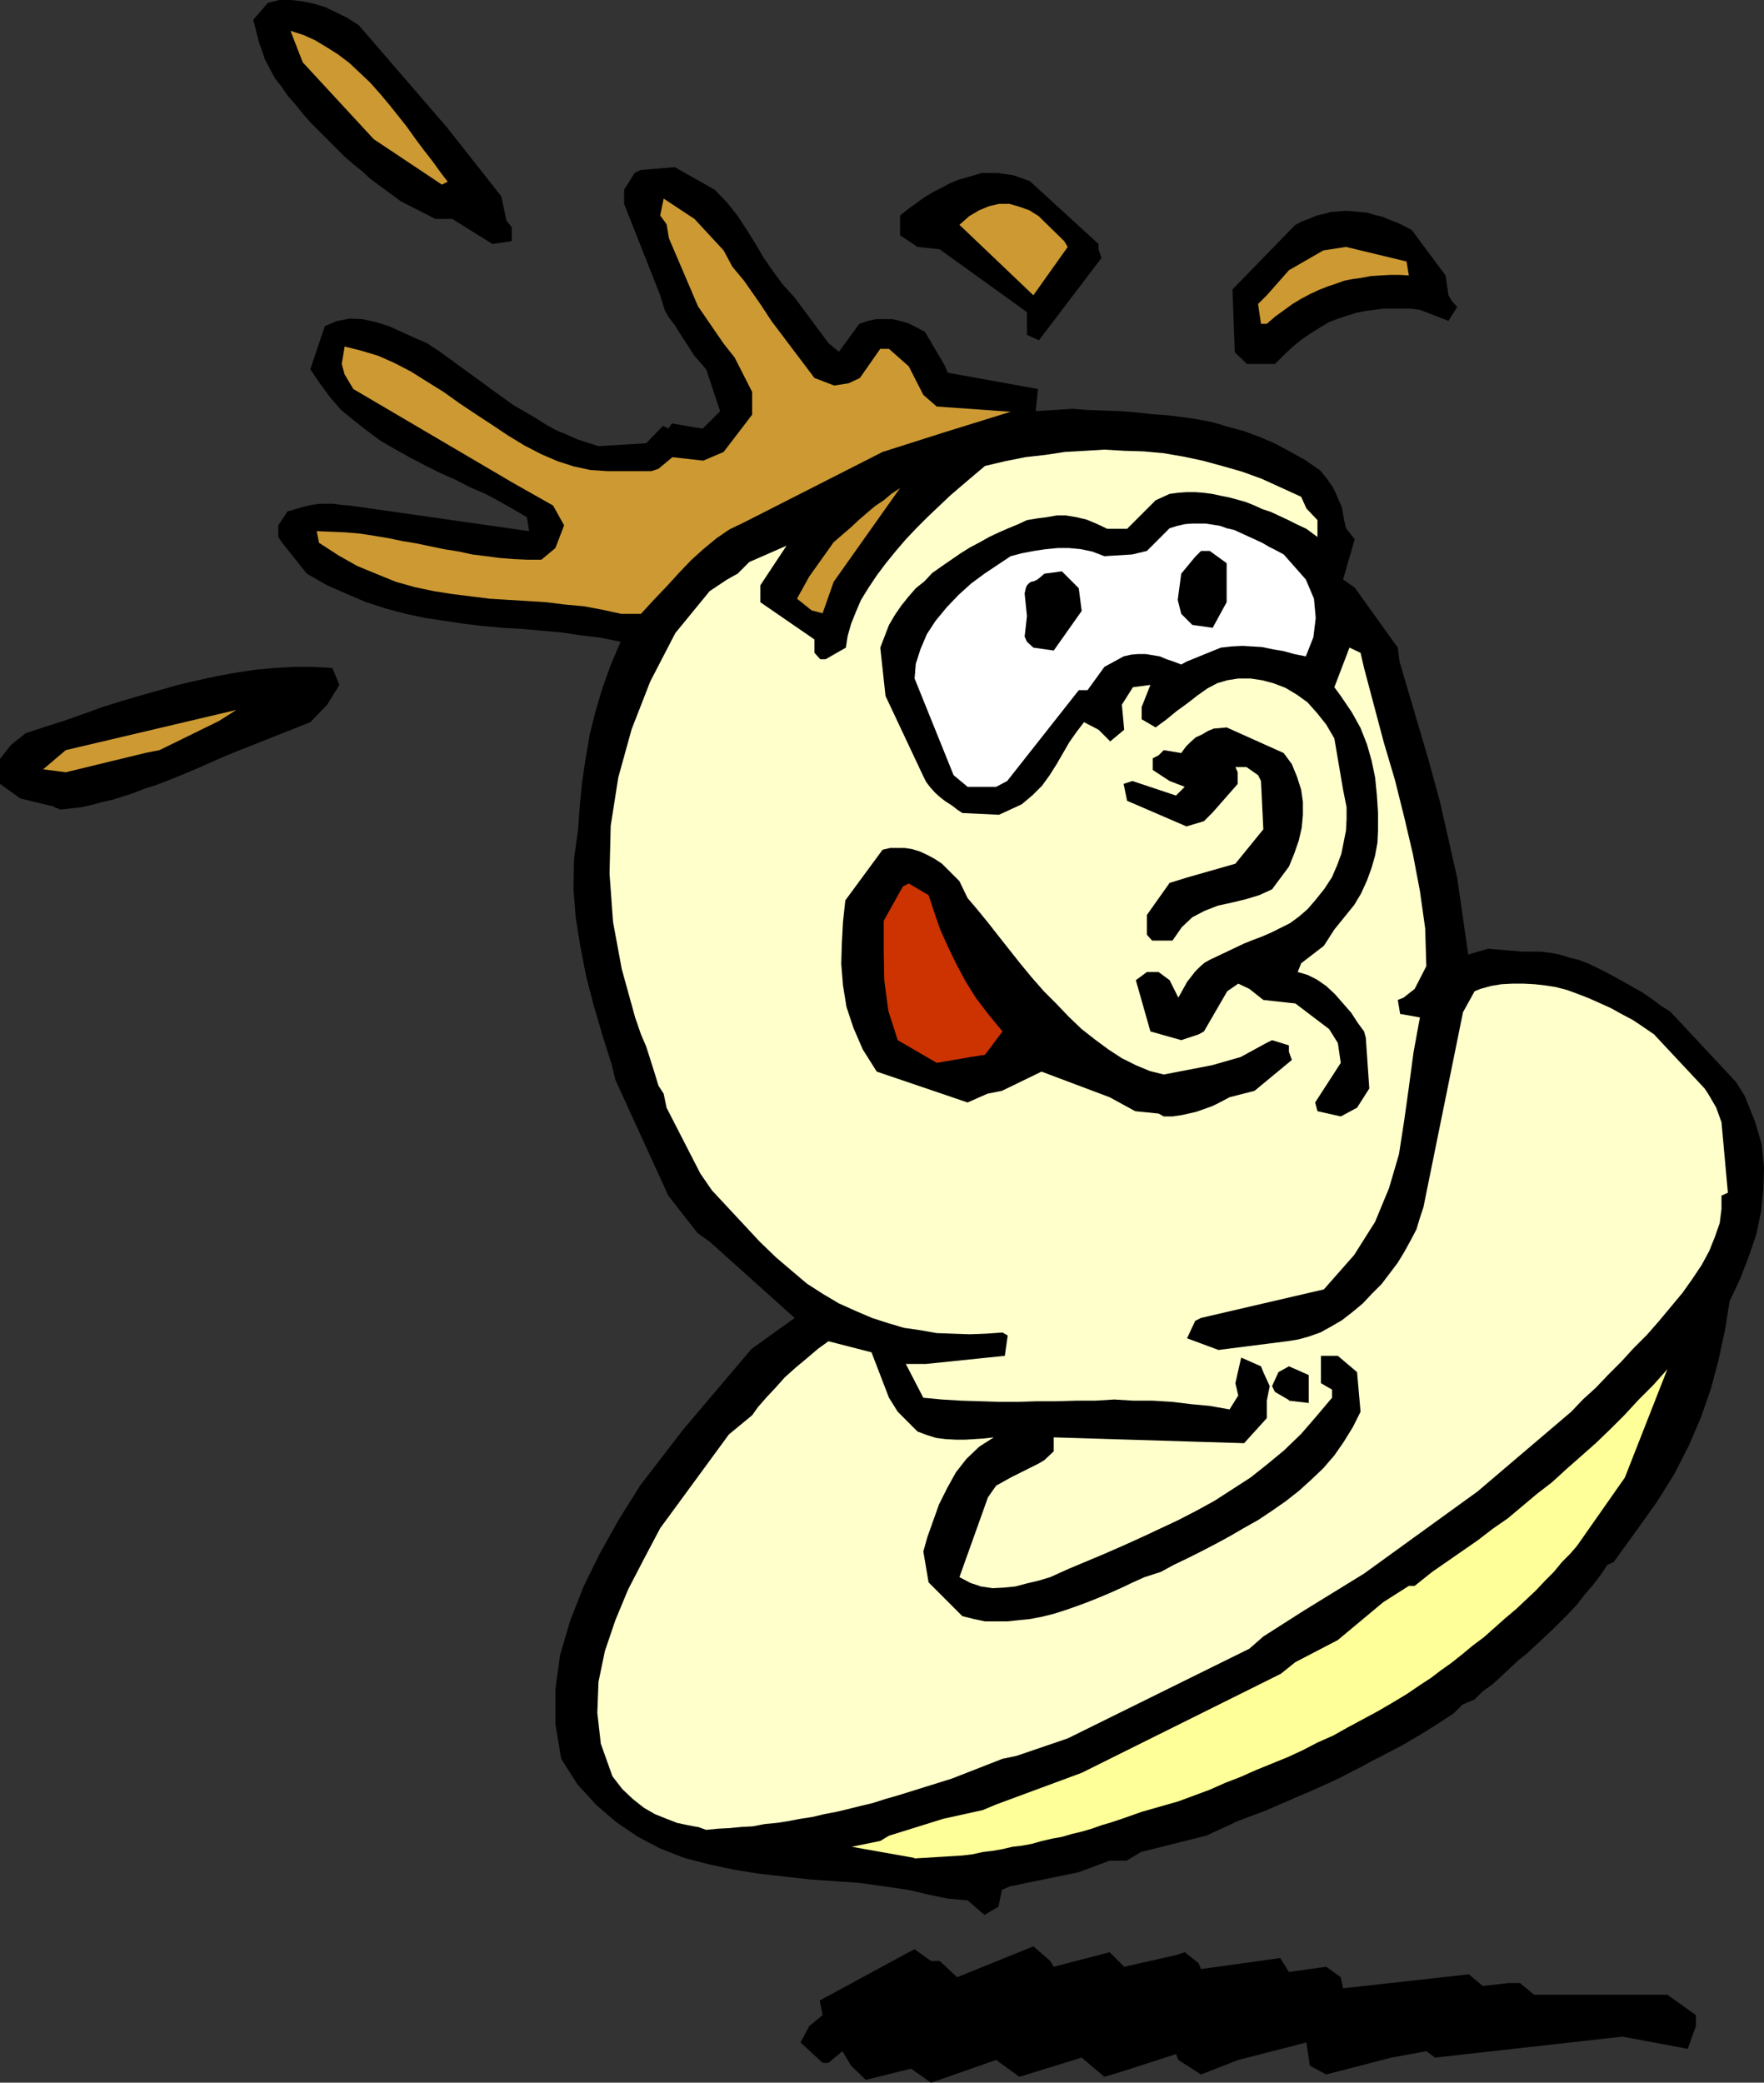
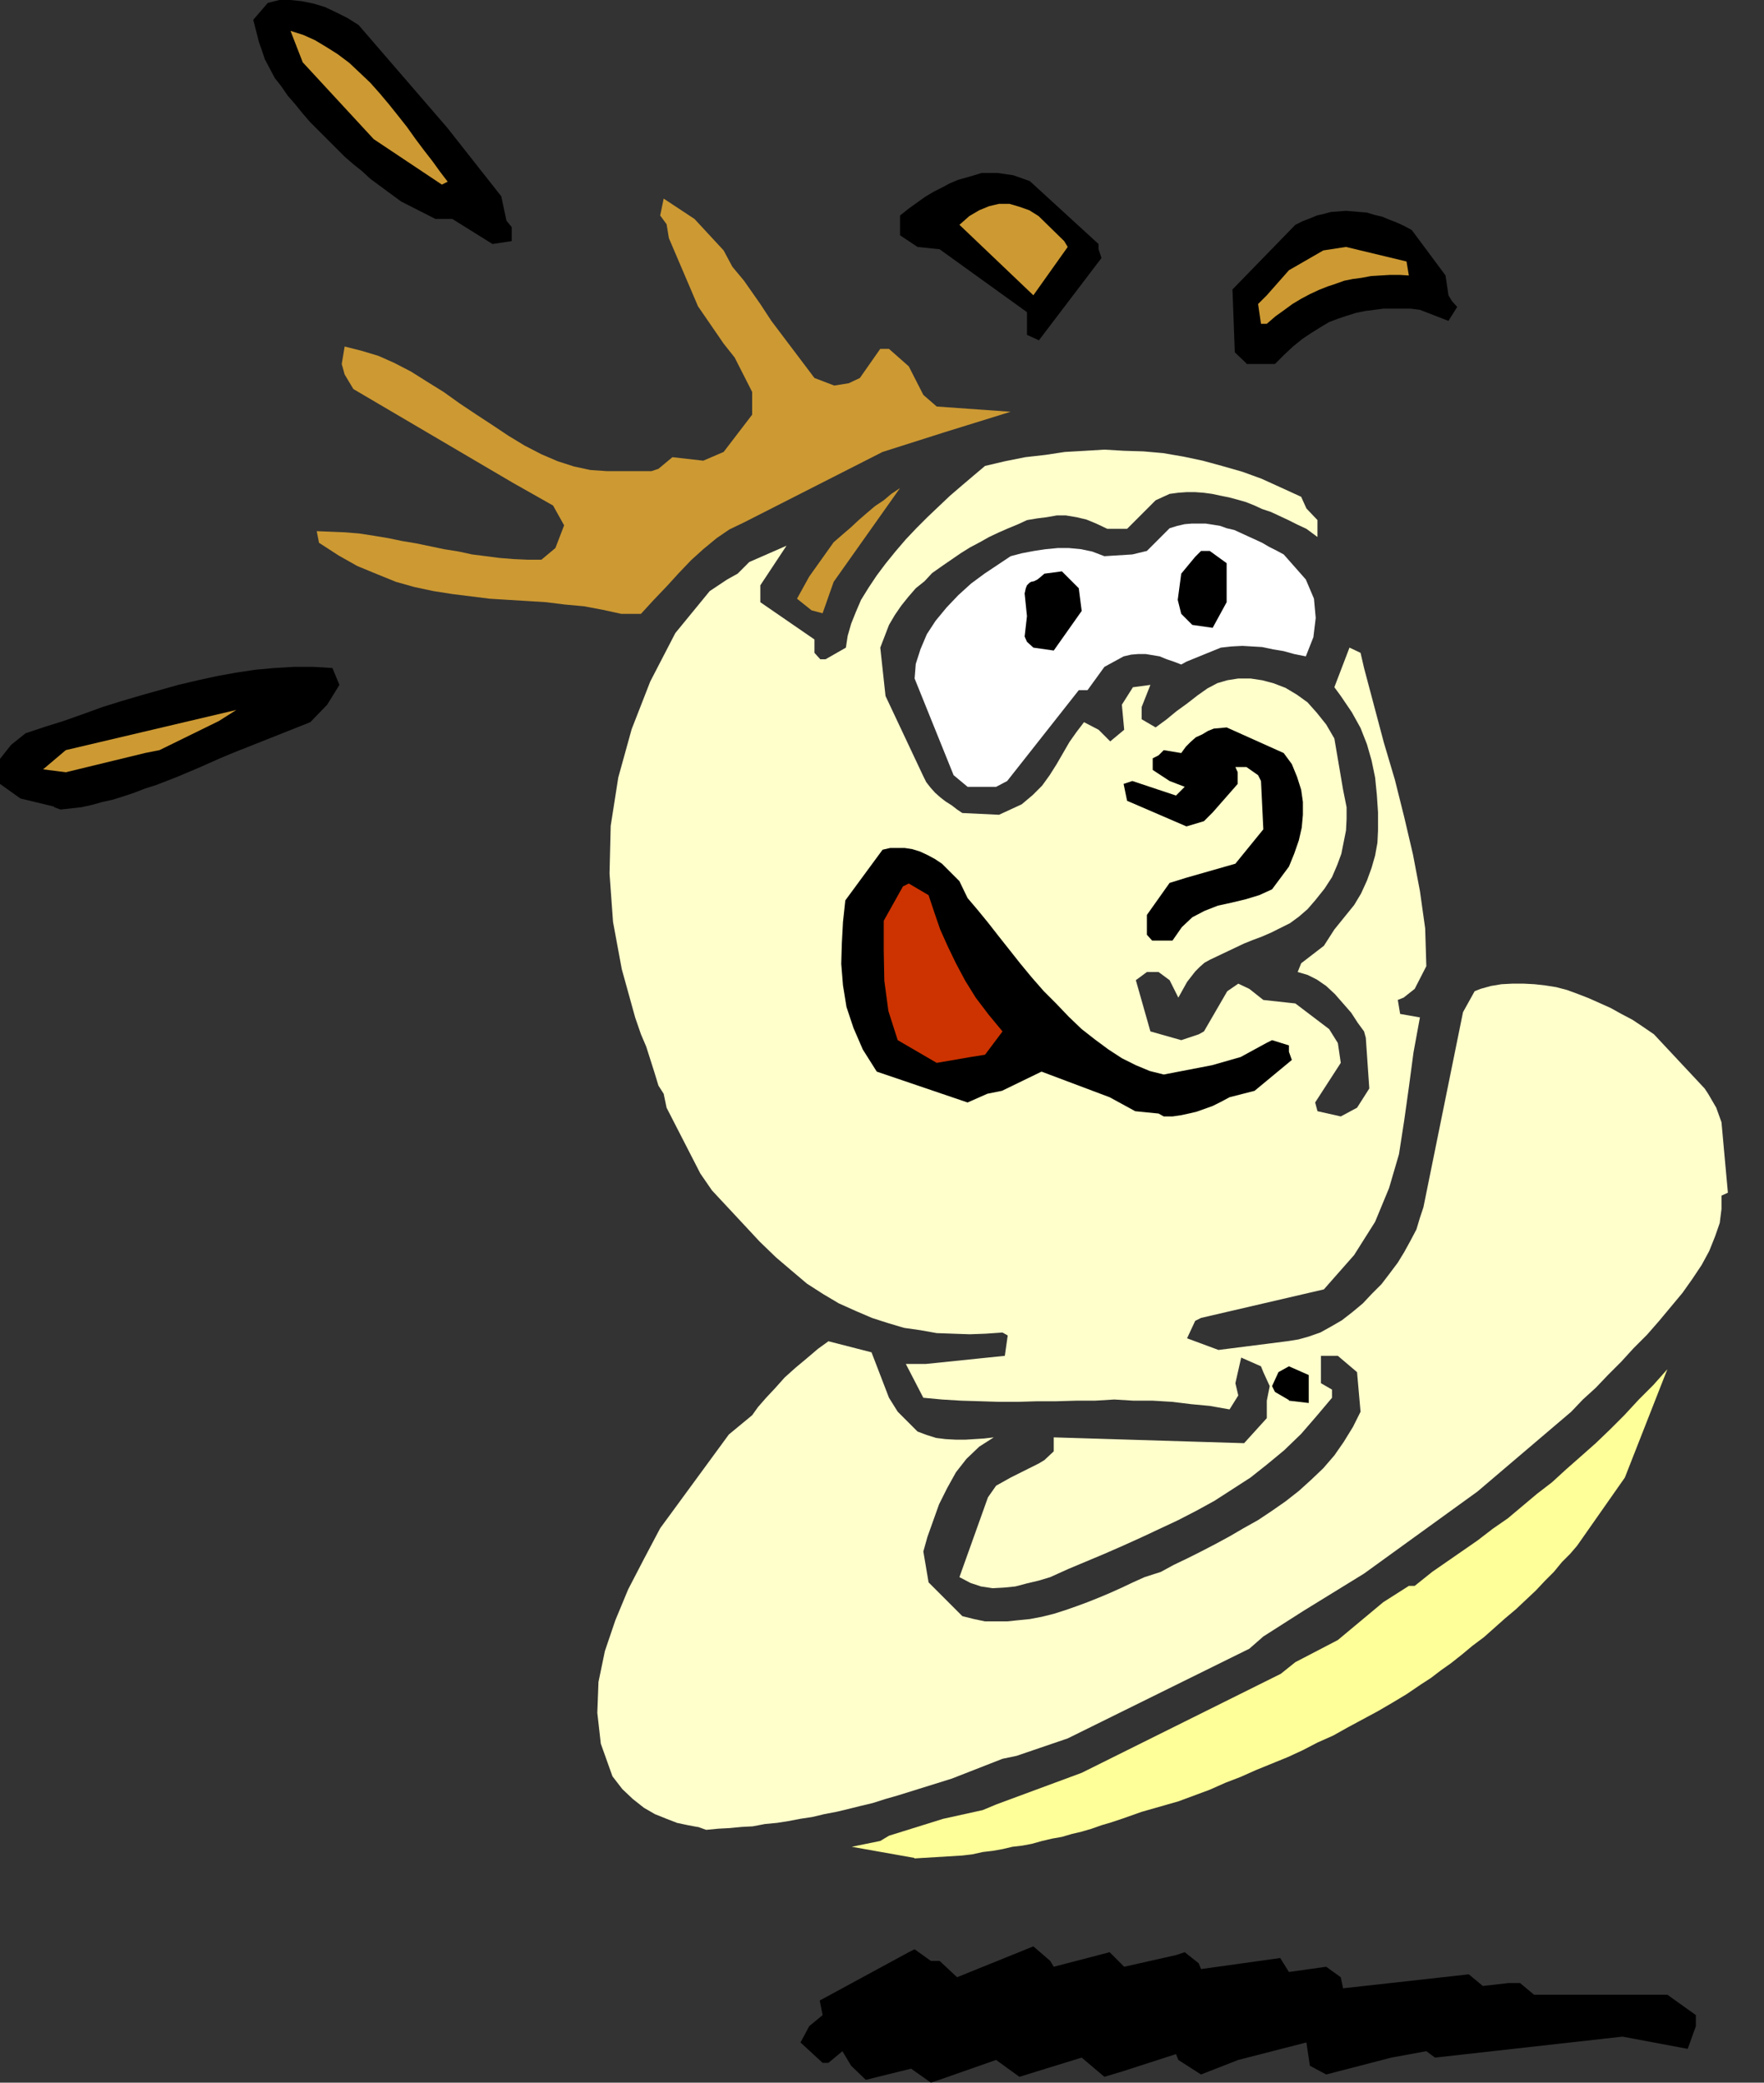
<svg xmlns="http://www.w3.org/2000/svg" xmlns:ns1="http://sodipodi.sourceforge.net/DTD/sodipodi-0.dtd" xmlns:ns2="http://www.inkscape.org/namespaces/inkscape" version="1.0" width="129.553mm" height="152.899mm" id="svg21" ns1:docname="Coffee - Jumpy.wmf">
  <rect width="100%" height="100%" fill="#333333" stroke="none" />
  <ns1:namedview id="namedview21" pagecolor="#ffffff" bordercolor="#000000" borderopacity="0.25" ns2:showpageshadow="2" ns2:pageopacity="0.0" ns2:pagecheckerboard="0" ns2:deskcolor="#d1d1d1" ns2:document-units="mm" />
  <defs id="defs1">
    <pattern id="WMFhbasepattern" patternUnits="userSpaceOnUse" width="6" height="6" x="0" y="0" />
  </defs>
  <path style="fill:#000000;fill-opacity:1;fill-rule:evenodd;stroke:none" d="m 240.299,577.077 -4.04,-3.878 -2.424,-4.04 -3.878,3.232 h -1.616 l -6.141,-5.656 2.424,-4.525 3.717,-3.07 -0.808,-4.04 24.725,-13.413 1.616,-0.808 4.525,3.232 h 2.424 l 4.848,4.525 21.17,-8.565 4.686,4.04 0.97,1.616 12.443,-3.232 3.07,-0.808 4.04,4.04 14.382,-3.232 2.424,-0.808 3.878,3.07 0.646,1.616 21.978,-3.07 2.424,3.878 10.342,-1.454 4.04,2.909 0.646,3.07 34.906,-3.878 3.878,3.232 7.11,-0.808 h 3.232 l 3.878,3.232 h 37.006 l 7.918,5.656 v 3.07 l -2.262,6.302 -18.099,-3.394 -52.035,5.818 -2.424,-1.778 -9.696,1.778 -18.099,4.686 -4.525,-2.424 -0.97,-6.464 -18.907,4.848 -10.342,4.04 -6.302,-4.04 -0.646,-1.616 -15.029,4.848 -4.848,1.454 -6.302,-5.333 -17.291,5.333 -6.464,-4.686 -15.675,5.494 -2.424,0.808 -5.494,-3.878 -12.443,3.07 v 0 z" id="path1" />
-   <path style="fill:#000000;fill-opacity:1;fill-rule:evenodd;stroke:none" d="m 273.265,531.344 -4.686,-4.04 -5.494,-0.485 -4.686,-0.97 -6.302,-1.454 -6.626,-0.97 -6.949,-0.97 -6.949,-0.485 -6.949,-0.485 -7.11,-0.808 -7.11,-0.808 -6.949,-1.131 -6.787,-1.454 -6.787,-1.778 -6.626,-2.586 -6.141,-3.232 -5.979,-4.04 -5.656,-4.848 -5.171,-5.656 -4.525,-7.11 -1.616,-9.696 v -9.534 l 1.293,-9.534 2.747,-9.373 3.717,-9.534 4.525,-9.211 5.333,-9.534 5.979,-9.534 11.958,-15.514 18.907,-22.301 11.958,-8.565 -23.594,-21.17 -3.394,-2.424 -8.08,-10.342 -14.706,-32.159 -0.97,-4.04 -2.586,-8.242 -2.424,-8.242 -2.101,-8.08 -1.616,-8.242 -1.293,-8.08 -0.646,-8.08 0.162,-8.242 1.131,-8.242 0.485,-6.626 0.646,-6.626 0.97,-6.464 1.131,-6.626 1.616,-6.464 1.939,-6.464 2.262,-6.302 2.747,-6.464 -5.494,-1.131 -5.494,-0.646 -5.333,-0.808 -5.494,-0.485 -5.333,-0.485 -5.494,-0.323 -5.494,-0.485 -5.333,-0.646 -5.494,-0.808 -5.333,-0.808 -5.333,-1.131 -5.494,-1.454 -5.494,-1.778 -5.333,-2.262 -5.494,-2.424 -5.656,-3.232 -6.949,-8.726 -0.97,-1.454 v -3.232 l 2.586,-3.878 2.262,-0.646 2.262,-0.646 2.101,-0.485 2.101,-0.323 h 2.101 1.939 l 2.262,0.323 2.262,0.162 49.773,7.11 -0.646,-3.878 -3.878,-2.262 -3.717,-2.101 -3.878,-2.101 -4.202,-1.778 -4.04,-2.101 -4.363,-1.939 -4.202,-2.101 -4.04,-2.101 -4.04,-2.262 -4.202,-2.424 -3.717,-2.747 -3.717,-2.909 -3.555,-2.909 -3.07,-3.555 -2.747,-3.717 -2.747,-4.04 4.04,-11.958 3.394,-1.454 3.555,-0.646 3.555,0.162 3.717,0.808 3.555,1.131 3.555,1.616 3.555,1.616 3.394,1.454 3.232,2.101 2.909,2.101 3.07,2.262 2.909,2.101 2.909,2.101 3.07,2.262 2.909,2.101 2.909,2.101 3.07,1.778 3.07,1.778 2.747,1.778 2.909,1.616 3.07,1.293 2.909,1.293 2.909,0.97 3.07,0.97 13.251,-0.808 4.686,-4.848 1.454,0.808 0.97,-1.454 8.565,1.454 4.848,-4.848 -3.878,-11.635 -3.394,-3.878 -1.293,-2.101 -1.293,-1.939 -1.454,-2.262 -1.293,-2.101 -1.616,-2.101 -1.131,-1.939 -0.646,-2.101 -0.646,-2.101 L 173.235,56.56 v -3.878 l 2.909,-4.686 1.616,-0.808 9.534,-0.808 11.15,6.302 3.555,3.717 2.909,3.717 2.424,3.717 2.424,3.878 2.262,3.878 2.586,3.717 2.747,3.717 3.232,3.555 9.373,12.605 2.909,2.424 5.656,-7.757 2.424,-0.808 2.262,-0.485 h 2.262 2.262 l 2.101,0.485 2.262,0.646 2.262,1.131 2.424,1.293 5.494,9.373 0.808,1.939 25.048,4.525 -0.646,6.141 10.181,-0.646 4.363,0.323 4.525,0.162 4.525,0.162 4.202,0.323 4.202,0.485 4.363,0.323 4.202,0.485 4.363,0.646 4.202,0.808 4.363,1.293 4.202,1.131 4.363,1.616 4.202,1.778 4.202,2.262 4.363,2.424 4.202,2.909 1.939,2.424 1.454,2.101 0.97,1.939 0.808,1.939 0.808,1.778 0.323,1.939 0.323,1.778 0.485,2.101 2.424,3.07 -3.232,11.15 3.232,2.262 11.958,16.645 0.485,3.878 7.918,26.826 3.232,11.797 4.848,21.331 3.07,21.331 5.494,-1.616 9.534,0.808 h 2.586 2.586 l 2.586,0.323 2.586,0.485 2.586,0.808 2.586,0.646 2.586,0.97 2.424,1.131 2.586,1.293 2.424,1.293 2.586,1.454 2.586,1.454 2.586,1.454 2.586,1.778 2.586,1.939 2.586,1.616 18.261,19.554 2.424,3.878 2.909,7.272 1.778,6.141 0.646,6.302 -0.162,6.141 -0.646,6.141 -1.293,6.302 -2.101,6.141 -2.424,6.302 -2.909,6.141 -1.293,8.08 -1.778,8.242 -2.101,7.918 -2.747,7.918 -3.394,7.918 -4.04,7.918 -4.848,7.757 -5.656,7.918 -6.302,8.726 -1.778,0.808 -1.939,2.909 -2.262,2.909 -2.101,2.424 -2.101,2.747 -2.262,2.424 -2.262,2.262 -2.262,2.262 -2.424,2.262 -2.262,2.101 -2.424,2.262 -2.424,1.939 -2.424,2.262 -2.262,2.101 -2.424,2.262 -2.747,1.939 -2.262,2.262 -3.394,1.454 -2.424,2.424 -4.686,3.07 -3.878,2.424 -2.747,1.616 -2.747,1.616 -3.07,1.616 -2.747,1.454 -2.909,1.454 -2.909,1.616 -2.909,1.454 -2.747,1.454 -3.07,1.454 -2.909,1.293 -2.909,1.293 -3.07,1.293 -2.909,1.293 -3.07,1.293 -2.909,1.293 -3.07,1.131 -4.686,1.778 -8.726,4.04 -18.099,4.525 -4.04,2.424 h -4.686 l -3.878,1.454 -4.848,1.778 -18.907,3.878 -2.262,0.97 -0.97,4.686 -3.878,2.262 z" id="path2" />
  <path style="fill:#ffff99;fill-opacity:1;fill-rule:evenodd;stroke:none" d="m 253.712,515.507 -17.291,-3.07 7.918,-1.616 2.424,-1.454 15.029,-4.686 10.989,-2.424 3.878,-1.616 23.594,-8.726 55.267,-27.472 4.04,-3.232 11.797,-6.141 12.605,-10.504 7.11,-4.525 h 1.616 l 4.848,-3.878 4.202,-2.909 4.202,-2.909 4.202,-2.909 4.202,-3.232 4.202,-2.909 4.04,-3.394 4.04,-3.394 4.202,-3.232 3.878,-3.555 4.04,-3.555 4.202,-3.717 4.04,-3.878 3.878,-3.878 4.04,-4.363 4.04,-4.04 3.878,-4.363 -11.797,30.058 -13.251,18.907 -1.939,2.262 -2.262,2.262 -2.262,2.747 -2.424,2.424 -2.586,2.747 -2.747,2.586 -2.747,2.586 -3.07,2.586 -2.909,2.586 -2.909,2.586 -3.232,2.424 -2.909,2.424 -3.07,2.424 -2.747,1.939 -2.747,2.101 -2.747,1.778 -4.04,2.747 -4.04,2.424 -3.878,2.262 -4.202,2.262 -4.202,2.262 -4.04,2.262 -4.363,1.939 -4.04,2.101 -4.202,1.939 -4.363,1.778 -4.363,1.778 -4.363,1.939 -4.202,1.616 -4.363,1.939 -4.363,1.616 -4.363,1.616 -10.181,2.909 -5.494,1.939 -2.909,0.97 -2.747,0.808 -2.747,0.97 -2.747,0.808 -2.747,0.646 -2.747,0.808 -2.747,0.485 -2.747,0.646 -2.909,0.808 -2.586,0.485 -2.747,0.323 -2.747,0.646 -2.747,0.485 -2.747,0.323 -2.909,0.646 -2.747,0.323 -13.251,0.808 v 0 z" id="path3" />
  <path style="fill:#ffffcc;fill-opacity:1;fill-rule:evenodd;stroke:none" d="m 193.597,506.942 -2.586,-0.485 -3.07,-0.646 -2.909,-1.131 -3.232,-1.293 -3.07,-1.778 -3.07,-2.424 -2.909,-2.747 -2.747,-3.555 -3.232,-9.05 -0.97,-8.565 0.323,-8.565 1.778,-8.565 2.909,-8.565 3.555,-8.565 4.363,-8.403 4.525,-8.565 19.069,-26.018 6.464,-5.333 1.616,-2.262 2.262,-2.586 2.424,-2.586 2.747,-3.07 3.07,-2.747 2.909,-2.424 3.232,-2.747 2.909,-2.101 11.958,3.07 4.848,12.605 2.424,3.878 5.494,5.494 2.586,0.97 2.586,0.808 2.586,0.323 2.909,0.162 h 2.586 l 2.586,-0.162 2.586,-0.162 2.747,-0.323 -4.04,2.586 -3.555,3.394 -2.909,3.717 -2.424,4.363 -2.262,4.525 -1.616,4.525 -1.616,4.525 -1.131,4.04 1.454,8.565 9.373,9.373 3.232,0.808 3.07,0.646 h 3.07 3.07 l 3.07,-0.323 3.232,-0.323 3.394,-0.646 3.232,-0.808 3.07,-0.97 3.232,-1.131 3.07,-1.131 3.232,-1.293 3.07,-1.293 3.232,-1.454 3.07,-1.454 3.232,-1.454 4.525,-1.454 3.555,-1.939 3.717,-1.778 3.878,-1.939 4.04,-2.101 3.878,-2.101 3.878,-2.262 4.04,-2.262 3.878,-2.586 3.717,-2.586 3.717,-2.909 3.394,-3.07 3.394,-3.232 3.07,-3.555 2.586,-3.717 2.586,-4.202 2.101,-4.202 -0.97,-10.989 -5.333,-4.525 h -4.686 v 7.595 l 3.07,1.778 v 2.262 l -4.363,5.171 -4.202,4.848 -4.686,4.525 -4.686,3.878 -4.686,3.717 -5.01,3.232 -5.01,3.232 -5.01,2.747 -5.01,2.586 -5.171,2.424 -5.171,2.424 -5.01,2.262 -5.171,2.262 -5.01,2.101 -5.01,2.101 -5.01,2.262 -3.232,0.97 -3.394,0.808 -3.07,0.808 -3.232,0.323 -3.07,0.162 -3.232,-0.485 -2.909,-0.97 -3.07,-1.616 7.918,-22.139 2.262,-3.232 4.04,-2.262 7.757,-3.878 1.616,-0.97 2.586,-2.424 v -3.878 l 52.843,1.616 6.302,-6.949 v -4.848 l 0.808,-4.04 -1.778,-3.878 -0.646,-1.616 -5.494,-2.424 -1.616,7.11 0.808,3.394 -2.424,3.878 -5.494,-0.97 -5.171,-0.485 -5.333,-0.646 -5.333,-0.323 h -5.333 l -5.333,-0.323 -5.333,0.323 h -5.171 l -5.494,0.162 h -5.333 l -5.333,0.162 h -5.333 l -5.171,-0.162 -5.333,-0.162 -5.333,-0.323 -5.171,-0.485 -4.848,-9.373 h 5.494 l 21.978,-2.262 0.808,-5.656 -1.454,-0.808 -4.686,0.323 -4.363,0.162 -4.686,-0.162 -4.525,-0.162 -4.525,-0.808 -4.525,-0.646 -4.363,-1.293 -4.525,-1.454 -4.525,-1.939 -4.686,-2.101 -4.363,-2.586 -4.525,-2.909 -4.202,-3.555 -4.363,-3.717 -4.525,-4.363 -4.363,-4.686 -8.888,-9.534 -3.232,-4.686 -9.373,-18.261 -0.808,-3.878 -1.454,-2.262 -1.131,-3.717 -1.131,-3.555 -1.131,-3.555 -1.454,-3.394 -1.616,-4.686 -3.717,-13.413 -2.424,-13.09 -0.97,-13.413 0.323,-13.251 2.101,-13.413 3.717,-13.413 5.171,-13.251 6.949,-13.413 9.534,-11.635 4.848,-3.232 2.909,-1.616 3.232,-3.232 10.342,-4.525 -7.272,10.989 v 4.686 l 15.029,10.342 v 3.717 l 1.616,1.778 h 1.454 l 5.656,-3.232 0.485,-3.232 0.97,-3.394 1.293,-3.232 1.454,-3.394 2.101,-3.394 2.262,-3.394 2.424,-3.232 2.747,-3.394 2.909,-3.394 2.909,-3.07 3.07,-3.07 3.232,-3.07 3.07,-2.909 3.394,-2.909 3.232,-2.747 3.07,-2.586 5.494,-1.293 5.656,-1.131 5.656,-0.646 5.333,-0.808 5.656,-0.323 5.333,-0.323 5.494,0.323 5.333,0.162 5.494,0.485 5.656,0.97 5.333,1.131 5.333,1.454 5.656,1.616 5.333,1.939 5.333,2.424 5.656,2.586 1.454,3.232 3.07,3.232 v 4.686 l -3.07,-2.262 -2.424,-1.131 -2.586,-1.293 -2.424,-1.131 -2.424,-1.131 -2.424,-0.808 -2.101,-0.97 -2.424,-0.97 -2.262,-0.646 -2.424,-0.646 -2.424,-0.485 -2.262,-0.485 -2.424,-0.323 -2.262,-0.162 h -2.424 l -2.262,0.162 -2.424,0.323 -3.878,1.778 -7.918,7.918 h -5.494 l -3.07,-1.454 -2.747,-1.131 -2.747,-0.646 -2.909,-0.485 h -2.586 l -2.747,0.485 -2.586,0.323 -2.909,0.485 -2.424,1.131 -2.747,1.131 -2.586,1.131 -2.747,1.293 -2.586,1.454 -2.747,1.454 -2.586,1.616 -2.586,1.778 -2.586,1.778 -2.747,1.939 -2.101,2.262 -2.424,1.939 -2.101,2.424 -1.939,2.424 -1.778,2.586 -1.616,2.747 -2.424,6.302 1.454,13.413 10.504,22.301 0.808,1.616 1.131,1.454 1.293,1.454 1.454,1.293 1.454,1.131 1.778,1.131 1.454,1.131 1.454,0.97 10.181,0.485 6.302,-2.909 3.07,-2.586 2.586,-2.586 2.101,-2.909 1.939,-3.07 1.778,-3.07 1.778,-3.07 1.939,-2.747 2.101,-2.747 4.04,2.101 3.232,3.232 3.878,-3.232 -0.646,-6.949 3.07,-4.848 4.848,-0.646 -2.424,6.141 v 3.394 l 3.878,2.262 3.07,-2.262 2.747,-2.262 2.909,-2.101 2.909,-2.262 2.747,-1.939 2.747,-1.454 2.747,-0.808 3.07,-0.485 h 3.394 l 3.232,0.485 3.07,0.808 3.394,1.293 3.232,1.939 2.909,2.101 2.586,2.909 2.586,3.232 2.262,3.878 2.424,14.221 0.97,4.848 v 3.232 l -0.162,3.232 -0.646,3.232 -0.646,3.232 -1.131,3.07 -1.454,3.394 -2.101,3.232 -2.586,3.232 -2.101,2.424 -2.424,2.101 -2.424,1.778 -2.586,1.293 -2.586,1.293 -2.586,1.131 -2.586,0.97 -2.424,0.97 -9.534,4.525 -1.454,0.808 -1.293,1.131 -1.293,1.293 -1.131,1.454 -1.131,1.454 -0.808,1.454 -0.808,1.454 -0.808,1.454 -2.424,-4.848 -3.07,-2.262 h -3.232 l -3.07,2.262 4.04,14.221 8.565,2.424 4.848,-1.616 1.454,-0.808 6.464,-11.15 3.07,-2.101 3.07,1.454 3.878,3.07 8.888,0.97 9.373,7.11 2.424,3.878 0.808,5.494 -7.11,10.989 0.646,2.424 6.464,1.454 4.525,-2.424 3.394,-5.333 -0.97,-14.059 -0.485,-1.778 -1.778,-2.424 -1.778,-2.747 -2.262,-2.586 -2.262,-2.586 -2.424,-2.262 -2.586,-1.778 -2.586,-1.293 -2.747,-0.808 0.97,-2.424 6.302,-4.848 2.909,-4.525 2.747,-3.394 2.747,-3.394 1.939,-3.232 1.616,-3.555 1.293,-3.555 0.97,-3.394 0.646,-3.555 0.162,-3.394 v -5.01 l -0.323,-4.848 -0.485,-4.848 -0.97,-4.686 -1.293,-4.525 -1.778,-4.525 -2.424,-4.363 -3.07,-4.525 -1.778,-2.424 4.202,-10.989 3.07,1.454 0.97,4.202 2.747,10.342 2.747,10.342 3.07,10.342 2.586,10.342 2.424,10.342 1.939,10.181 1.454,10.342 0.323,10.504 -3.232,6.302 -3.07,2.424 -1.616,0.646 0.646,3.878 5.494,0.97 -1.778,9.696 -1.293,9.696 -1.293,9.211 -1.454,9.373 -2.747,9.373 -3.878,9.373 -5.818,9.211 -8.403,9.534 -34.098,7.918 -1.616,0.808 -2.262,4.848 8.726,3.232 19.069,-2.424 3.07,-0.485 2.909,-0.808 3.232,-1.131 2.909,-1.616 3.07,-1.778 2.909,-2.262 2.909,-2.424 2.424,-2.586 2.747,-2.747 2.101,-2.747 2.424,-3.232 1.778,-2.909 1.778,-3.232 1.616,-3.07 0.97,-3.232 0.97,-2.909 10.989,-54.136 3.232,-5.818 1.616,-0.646 2.909,-0.808 2.909,-0.485 3.07,-0.162 h 3.07 l 3.07,0.162 2.909,0.323 3.07,0.485 3.07,0.808 3.07,1.131 2.909,1.131 2.909,1.293 3.232,1.454 2.909,1.616 3.07,1.616 2.909,1.939 3.07,2.101 14.059,15.029 0.97,1.454 2.262,3.878 1.454,4.04 1.778,19.554 -1.778,0.808 v 3.717 l -0.485,3.878 -1.293,3.717 -1.616,4.04 -2.101,3.878 -2.586,3.878 -2.747,3.878 -3.232,3.878 -3.232,3.878 -3.394,3.878 -3.717,3.717 -3.394,3.717 -3.717,3.717 -3.394,3.555 -3.555,3.232 -3.232,3.394 -26.018,22.139 -31.512,22.786 -16.806,10.342 -11.15,7.11 -3.878,3.394 -50.419,24.887 -14.221,4.848 -3.878,0.808 -14.059,5.494 -15.029,4.686 -3.394,0.97 -3.555,1.131 -3.394,0.808 -3.232,0.808 -3.394,0.808 -3.394,0.646 -3.394,0.808 -3.232,0.485 -3.394,0.646 -3.07,0.485 -3.394,0.323 -3.394,0.646 -3.07,0.162 -3.394,0.323 -3.07,0.162 -3.394,0.323 -2.262,-0.808 v 0 z" id="path4" />
  <path style="fill:#000000;fill-opacity:1;fill-rule:evenodd;stroke:none" d="m 357.782,388.489 -3.878,-2.262 -0.808,-1.616 1.778,-3.878 1.454,-0.808 1.454,-0.808 5.494,2.424 v 1.454 6.302 l -5.494,-0.646 v 0 z" id="path5" />
  <path style="fill:#000000;fill-opacity:1;fill-rule:evenodd;stroke:none" d="m 321.584,308.981 -6.464,-0.646 -7.11,-3.878 -18.907,-7.11 -10.989,5.333 -4.04,0.808 -5.494,2.424 -25.21,-8.565 -3.878,-6.141 -2.586,-5.979 -1.939,-5.818 -0.97,-5.979 -0.485,-5.979 0.162,-5.656 0.323,-5.979 0.646,-5.979 10.342,-14.059 2.101,-0.485 h 2.101 1.939 l 2.101,0.323 2.101,0.646 2.101,0.97 2.101,1.131 1.939,1.293 4.848,4.848 2.262,4.686 2.747,3.232 2.909,3.555 2.909,3.717 3.07,3.878 3.07,3.878 3.07,3.717 3.394,3.878 3.555,3.555 3.394,3.555 3.555,3.394 3.717,2.909 3.717,2.747 3.717,2.424 3.878,1.939 3.878,1.616 3.878,0.97 13.413,-2.586 7.918,-2.262 7.11,-3.878 1.616,-0.808 4.686,1.454 v 1.778 l 0.808,2.262 -10.342,8.565 -6.949,1.778 -2.424,1.293 -2.262,1.131 -2.262,0.808 -2.262,0.808 -2.101,0.485 -2.262,0.485 -2.262,0.323 h -2.424 z" id="path6" />
  <path style="fill:#cc3300;fill-opacity:1;fill-rule:evenodd;stroke:none" d="m 260.014,294.922 -10.827,-6.302 -2.586,-8.08 -1.131,-8.403 -0.162,-8.403 v -8.242 l 5.333,-9.534 1.616,-0.808 5.494,3.232 1.616,4.848 1.616,4.686 2.101,4.686 2.262,4.686 2.586,4.848 2.909,4.686 3.555,4.686 3.878,4.686 -4.848,6.464 -4.04,0.646 z" id="path7" />
  <path style="fill:#000000;fill-opacity:1;fill-rule:evenodd;stroke:none" d="m 319.806,260.986 -1.454,-1.616 v -5.494 l 6.302,-8.888 4.686,-1.454 13.574,-3.878 7.757,-9.534 -0.646,-13.413 -0.808,-1.616 -3.232,-2.262 h -3.07 l 0.646,1.454 v 3.232 l -6.949,7.918 -2.424,2.424 -4.848,1.454 -16.483,-7.11 -0.97,-4.686 2.424,-0.808 12.12,4.04 2.424,-2.424 -4.202,-1.616 -4.686,-3.07 v -3.232 l 1.616,-0.808 1.454,-1.454 4.848,0.808 1.293,-1.778 1.293,-1.293 1.454,-1.293 1.778,-0.808 1.616,-0.97 1.616,-0.646 1.939,-0.162 1.616,-0.162 15.837,7.11 2.262,3.07 1.454,3.555 1.131,3.555 0.485,3.394 v 3.555 l -0.323,3.555 -0.808,3.555 -1.293,3.717 -1.454,3.555 -4.686,6.302 -3.555,1.616 -3.717,1.131 -4.04,0.97 -3.717,0.808 -3.717,1.454 -3.394,1.778 -2.909,2.747 -2.586,3.717 h -5.494 v 0 z" id="path8" />
  <path style="fill:#000000;fill-opacity:1;fill-rule:evenodd;stroke:none" d="M 15.029,223.817 5.656,221.555 0,217.515 v -6.949 l 3.07,-3.878 4.04,-3.232 5.333,-1.778 5.171,-1.616 5.494,-1.939 5.333,-1.939 5.171,-1.616 5.494,-1.616 5.171,-1.454 5.171,-1.454 5.494,-1.293 5.171,-1.131 5.333,-0.97 5.333,-0.808 5.333,-0.485 5.494,-0.323 h 5.333 l 5.333,0.323 1.939,4.686 -3.394,5.494 -4.686,4.848 -21.978,8.726 -3.07,1.293 -2.909,1.293 -2.909,1.293 -3.07,1.293 -3.07,1.293 -2.909,1.131 -2.909,1.131 -3.07,0.97 -2.909,1.131 -2.909,0.97 -3.07,0.97 -2.909,0.646 -2.909,0.808 -2.909,0.646 -2.909,0.323 -2.909,0.323 -1.778,-0.646 v 0 z" id="path9" />
  <path style="fill:#ffffff;fill-opacity:1;fill-rule:evenodd;stroke:none" d="m 268.579,218.323 -3.878,-3.232 -10.827,-26.826 0.323,-4.04 1.293,-4.04 1.778,-4.202 2.424,-3.717 3.07,-3.717 3.232,-3.394 3.555,-3.232 3.717,-2.747 7.272,-4.848 3.07,-0.808 3.394,-0.646 3.232,-0.485 3.394,-0.323 h 3.07 l 3.394,0.323 3.07,0.646 3.394,1.293 7.757,-0.485 4.04,-0.97 6.302,-6.302 2.101,-0.646 2.101,-0.485 1.939,-0.162 h 2.101 1.778 l 2.101,0.323 1.939,0.323 1.778,0.646 2.101,0.485 1.778,0.808 2.101,0.97 1.778,0.808 2.101,0.97 1.939,1.131 1.939,0.97 2.101,1.131 6.141,6.949 2.262,5.333 0.485,5.333 -0.646,5.333 -2.101,5.333 -3.232,-0.646 -2.909,-0.808 -2.909,-0.485 -3.07,-0.646 -2.747,-0.162 -2.747,-0.162 -3.07,0.162 -2.909,0.323 -9.534,3.878 -1.454,0.808 -2.101,-0.808 -1.939,-0.646 -1.939,-0.808 -1.939,-0.323 -1.939,-0.323 h -2.101 l -1.939,0.162 -2.101,0.485 -5.333,2.909 -4.686,6.464 h -2.424 l -19.877,25.21 -3.07,1.616 h -7.918 z" id="path10" />
  <path style="fill:#cc9933;fill-opacity:1;fill-rule:evenodd;stroke:none" d="m 18.261,214.283 -6.302,-0.808 6.302,-5.333 47.349,-11.15 -4.848,3.07 -16.483,8.08 -4.04,0.808 -21.978,5.333 z" id="path11" />
  <path style="fill:#000000;fill-opacity:1;fill-rule:evenodd;stroke:none" d="m 286.84,179.7 -1.778,-1.616 -0.646,-1.454 0.646,-5.656 -0.646,-6.302 0.323,-1.454 0.323,-0.808 0.646,-0.646 0.485,-0.323 0.808,-0.162 0.97,-0.485 0.808,-0.646 1.131,-0.97 4.848,-0.646 4.686,4.686 0.808,6.302 -7.757,10.989 -5.656,-0.808 z" id="path12" />
  <path style="fill:#000000;fill-opacity:1;fill-rule:evenodd;stroke:none" d="m 330.956,173.398 -3.07,-3.07 -0.97,-3.878 0.97,-7.272 3.878,-4.686 1.616,-1.616 h 2.424 l 4.686,3.394 v 2.262 8.565 l -3.878,7.11 z" id="path13" />
  <path style="fill:#cc9933;fill-opacity:1;fill-rule:evenodd;stroke:none" d="m 172.427,170.327 -5.171,-1.131 -5.171,-0.97 -5.333,-0.485 -5.171,-0.646 -5.171,-0.323 -5.333,-0.323 -5.171,-0.323 -5.171,-0.646 -5.171,-0.646 -5.171,-0.808 -5.333,-1.131 -5.171,-1.454 -5.171,-2.101 -5.494,-2.262 -5.171,-2.909 -5.494,-3.555 -0.646,-3.232 4.04,0.162 3.878,0.162 3.878,0.323 4.202,0.646 3.878,0.646 3.878,0.808 3.878,0.646 3.878,0.808 3.878,0.808 4.04,0.646 3.717,0.808 3.878,0.485 3.717,0.485 4.04,0.323 3.717,0.162 h 3.878 l 3.878,-3.232 2.424,-6.302 -3.07,-5.494 -11.15,-6.302 -44.278,-26.018 -2.424,-4.04 -0.808,-2.909 0.808,-4.848 4.525,1.131 4.848,1.454 4.363,1.939 4.686,2.424 4.363,2.747 4.686,2.909 4.525,3.232 4.363,2.909 4.686,3.07 4.363,2.909 4.525,2.747 4.686,2.424 4.525,1.939 4.525,1.454 4.525,0.97 4.686,0.323 h 12.282 l 1.939,-0.646 3.878,-3.232 8.565,0.97 5.656,-2.424 7.918,-10.342 v -6.302 l -4.848,-9.534 -3.07,-3.878 -7.11,-10.342 -8.08,-18.907 -0.646,-3.878 -1.778,-2.424 0.97,-4.686 8.565,5.656 8.08,8.726 2.424,4.525 3.232,3.878 4.525,6.464 3.07,4.686 11.958,15.837 5.494,2.101 4.04,-0.646 3.07,-1.454 5.656,-8.08 h 2.424 l 5.494,4.848 4.04,7.918 3.717,3.232 20.523,1.454 -18.261,5.656 -17.291,5.494 -38.461,19.554 -4.04,1.939 -3.555,2.424 -3.717,3.07 -3.394,3.07 -3.394,3.555 -3.394,3.717 -3.555,3.717 -3.555,3.878 h -5.494 z" id="path14" />
  <path style="fill:#cc9933;fill-opacity:1;fill-rule:evenodd;stroke:none" d="m 225.27,169.358 -4.04,-3.232 3.394,-6.141 6.787,-9.534 2.424,-2.101 2.262,-1.939 2.262,-2.101 2.424,-2.101 2.101,-1.778 2.424,-1.616 2.101,-1.778 2.424,-1.616 -18.422,26.018 -3.07,8.726 -3.07,-0.808 z" id="path15" />
  <path style="fill:#000000;fill-opacity:1;fill-rule:evenodd;stroke:none" d="m 345.985,100.839 -3.232,-3.07 -0.646,-17.453 17.453,-17.938 1.939,-0.97 2.101,-0.808 1.939,-0.808 2.101,-0.485 1.778,-0.485 2.101,-0.162 2.101,-0.162 1.939,0.162 1.939,0.162 1.939,0.162 2.101,0.646 2.101,0.485 1.939,0.808 2.101,0.808 2.101,0.97 2.101,1.131 9.373,12.605 0.808,5.494 0.97,1.616 1.454,1.616 -2.424,3.878 -7.918,-3.07 -2.586,-0.323 h -2.424 -2.424 -2.747 l -2.424,0.323 -2.586,0.323 -2.424,0.485 -2.586,0.808 -2.424,0.808 -2.586,0.97 -2.424,1.454 -2.586,1.616 -2.424,1.616 -2.586,2.101 -2.424,2.262 -2.586,2.586 h -4.848 -3.07 v 0 z" id="path16" />
  <path style="fill:#000000;fill-opacity:1;fill-rule:evenodd;stroke:none" d="m 288.294,94.375 -3.232,-1.454 v -6.302 l -24.24,-17.453 -6.141,-0.646 -4.848,-3.232 v -5.494 l 2.424,-1.939 2.262,-1.616 2.262,-1.616 2.424,-1.454 2.262,-1.131 2.101,-1.131 2.262,-0.97 2.262,-0.646 2.262,-0.646 2.101,-0.646 h 2.262 2.262 l 2.262,0.323 2.101,0.323 2.262,0.808 2.262,0.808 19.069,17.453 v 1.454 l 0.808,2.424 -17.453,22.947 v 0 z" id="path17" />
  <path style="fill:#cc9933;fill-opacity:1;fill-rule:evenodd;stroke:none" d="m 350.025,89.85 -0.808,-5.494 2.424,-2.424 6.141,-6.949 9.534,-5.494 6.302,-0.97 16.806,4.04 0.646,3.878 -2.586,-0.162 h -2.586 l -2.747,0.162 -2.586,0.162 -2.586,0.485 -2.424,0.323 -2.424,0.485 -2.262,0.808 -2.424,0.808 -2.424,0.97 -2.424,1.131 -2.424,1.293 -2.424,1.454 -2.424,1.778 -2.262,1.616 -2.424,2.101 z" id="path18" />
  <path style="fill:#cc9933;fill-opacity:1;fill-rule:evenodd;stroke:none" d="m 286.84,81.932 -20.523,-19.554 2.747,-2.424 2.747,-1.616 2.747,-1.131 2.747,-0.646 h 2.909 l 2.747,0.808 2.747,0.97 2.586,1.616 7.11,6.949 0.97,1.616 z" id="path19" />
  <path style="fill:#000000;fill-opacity:1;fill-rule:evenodd;stroke:none" d="m 136.713,67.711 -11.15,-6.949 h -4.686 l -9.534,-4.848 -8.565,-6.302 -2.262,-2.101 L 98.091,45.571 95.667,43.471 93.243,41.047 90.981,38.784 88.557,36.36 86.133,33.936 84.032,31.512 81.931,28.927 79.83,26.503 78.053,23.917 76.275,21.655 74.821,18.907 73.528,16.483 72.72,14.059 71.912,11.797 70.296,5.494 74.336,0.808 77.568,0 h 3.07 l 3.07,0.323 3.232,0.646 3.232,0.97 3.07,1.454 3.232,1.616 3.07,1.939 24.563,28.442 15.029,19.069 1.454,6.787 1.454,1.778 v 3.878 l -5.333,0.808 z" id="path20" />
  <path style="fill:#cc9933;fill-opacity:1;fill-rule:evenodd;stroke:none" d="M 122.654,51.228 103.747,38.623 84.032,17.291 80.638,8.565 l 3.555,1.131 3.232,1.454 3.232,1.939 3.07,1.939 3.232,2.424 2.747,2.586 3.07,2.909 2.586,2.909 2.586,3.07 2.586,3.232 2.424,3.07 2.424,3.394 2.424,3.232 2.262,2.909 2.101,2.909 2.101,2.747 -1.616,0.808 z" id="path21" />
</svg>